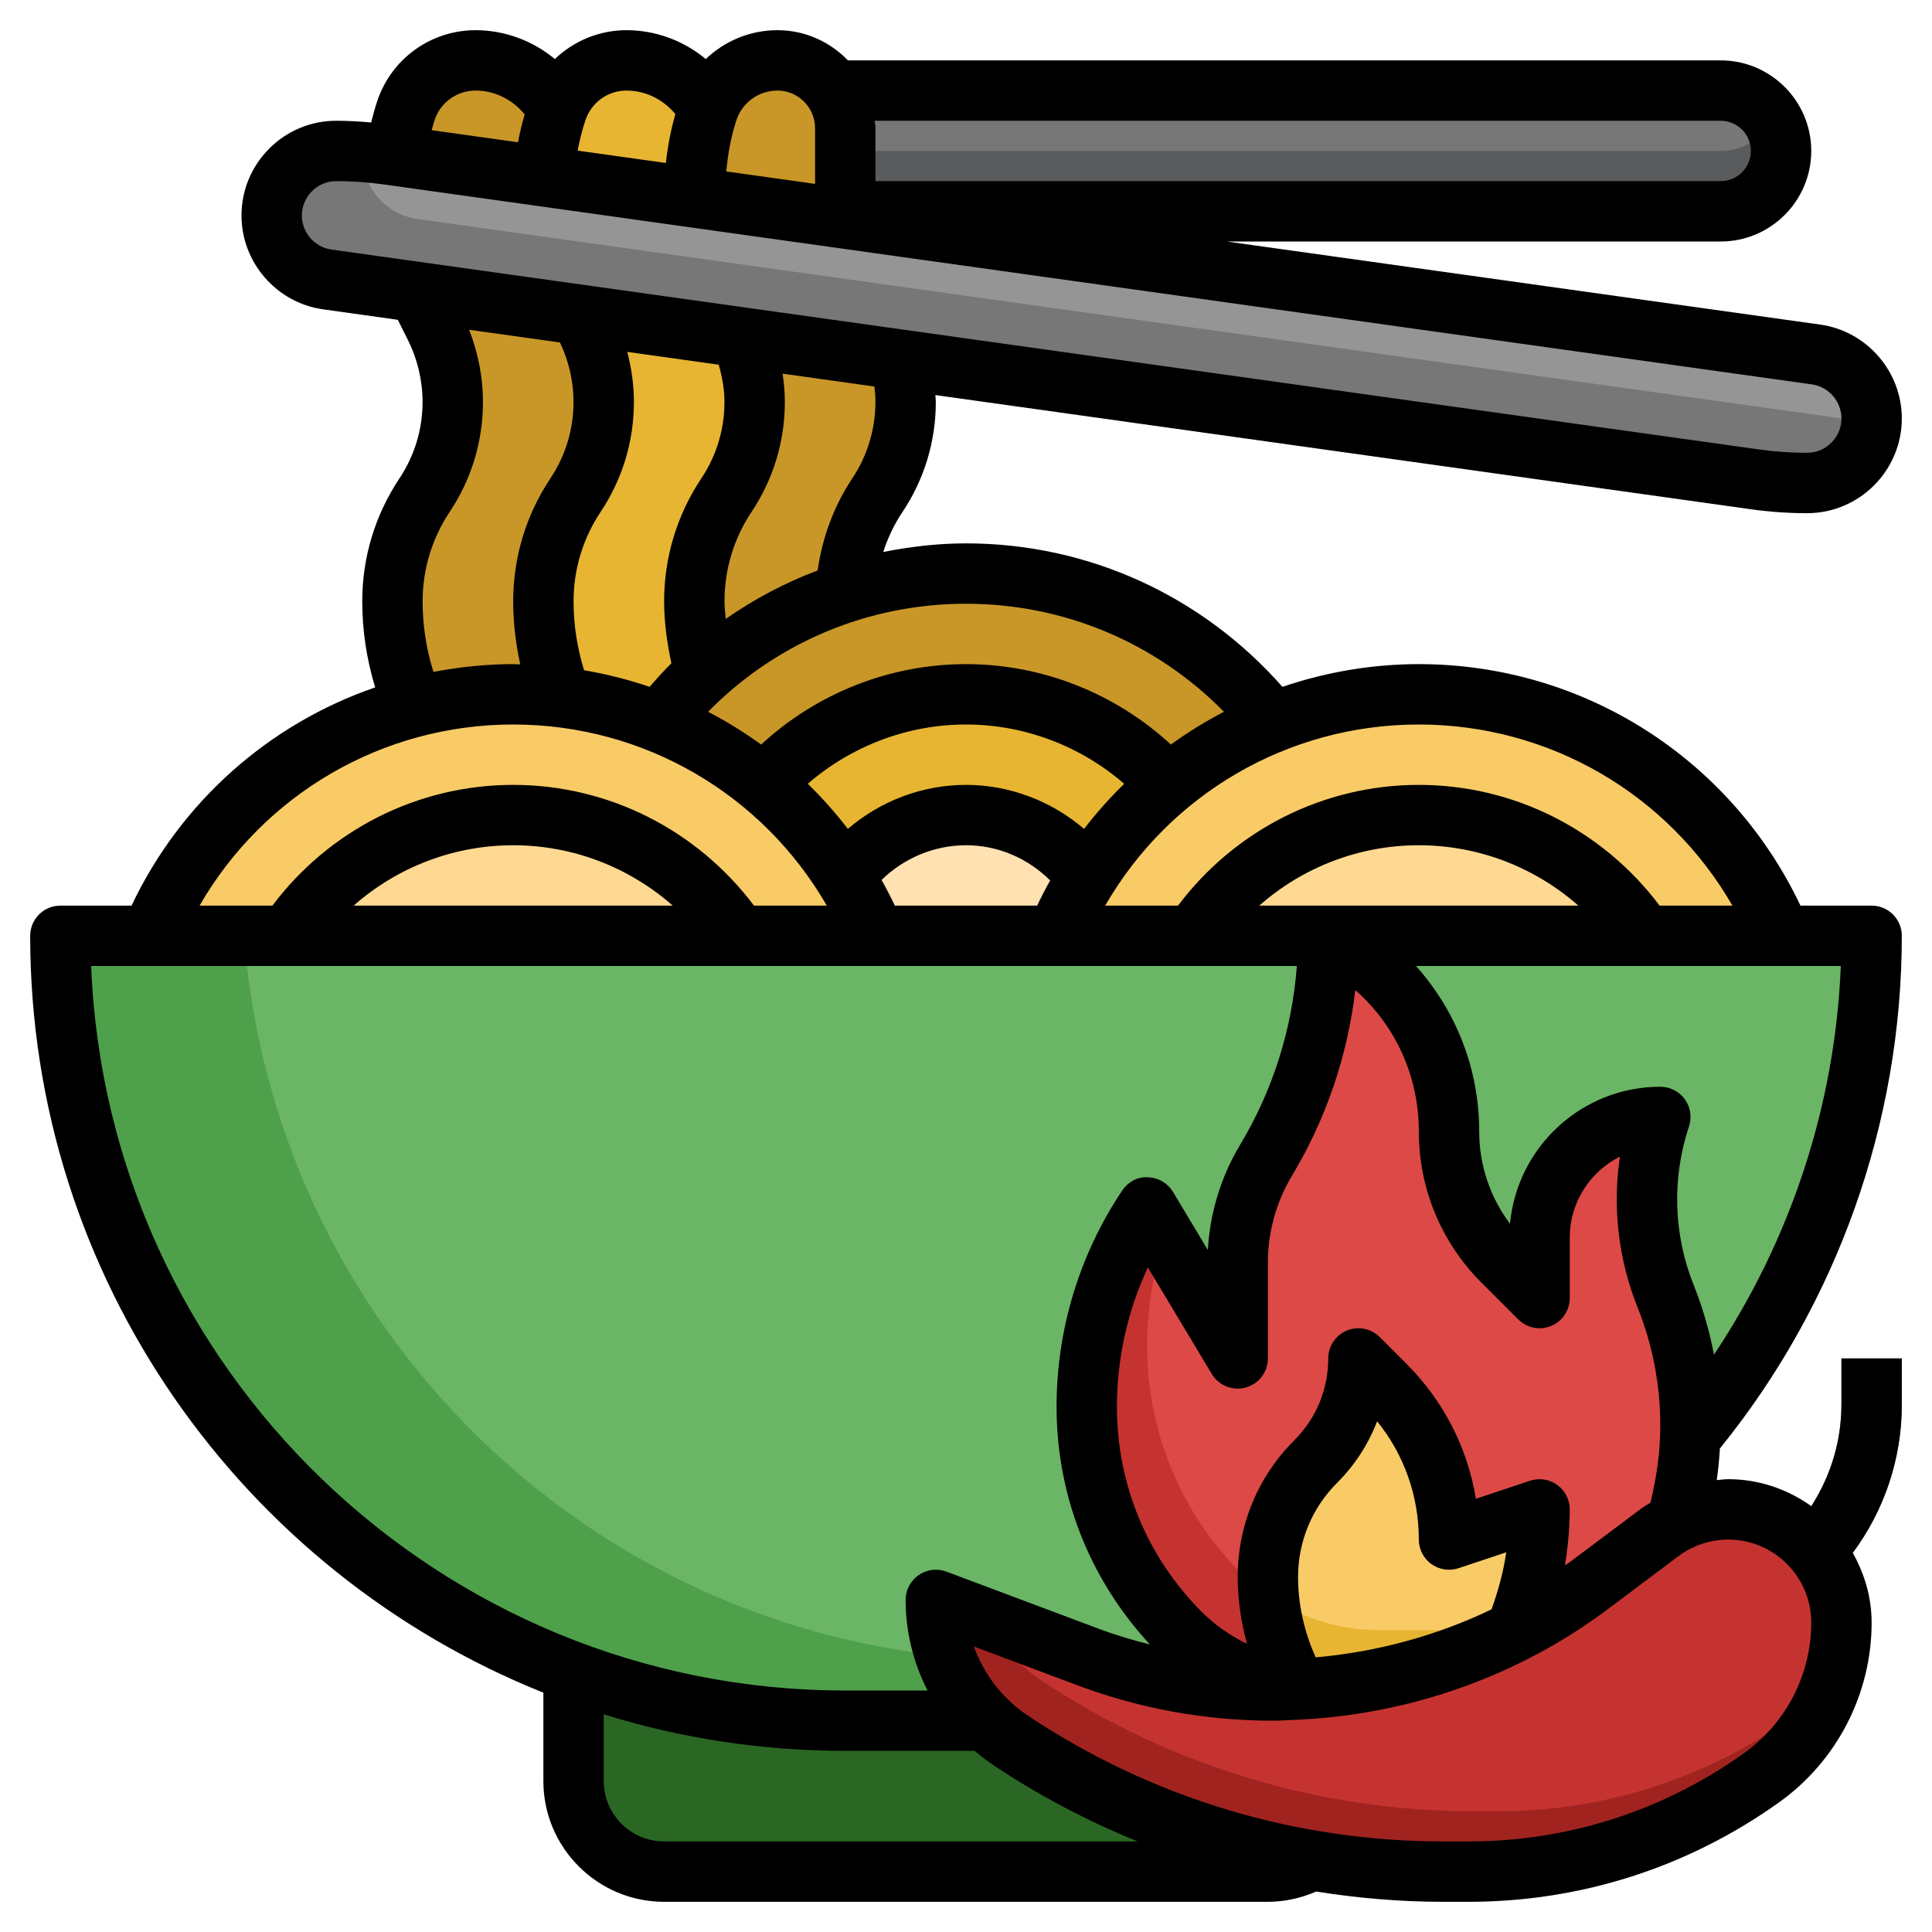
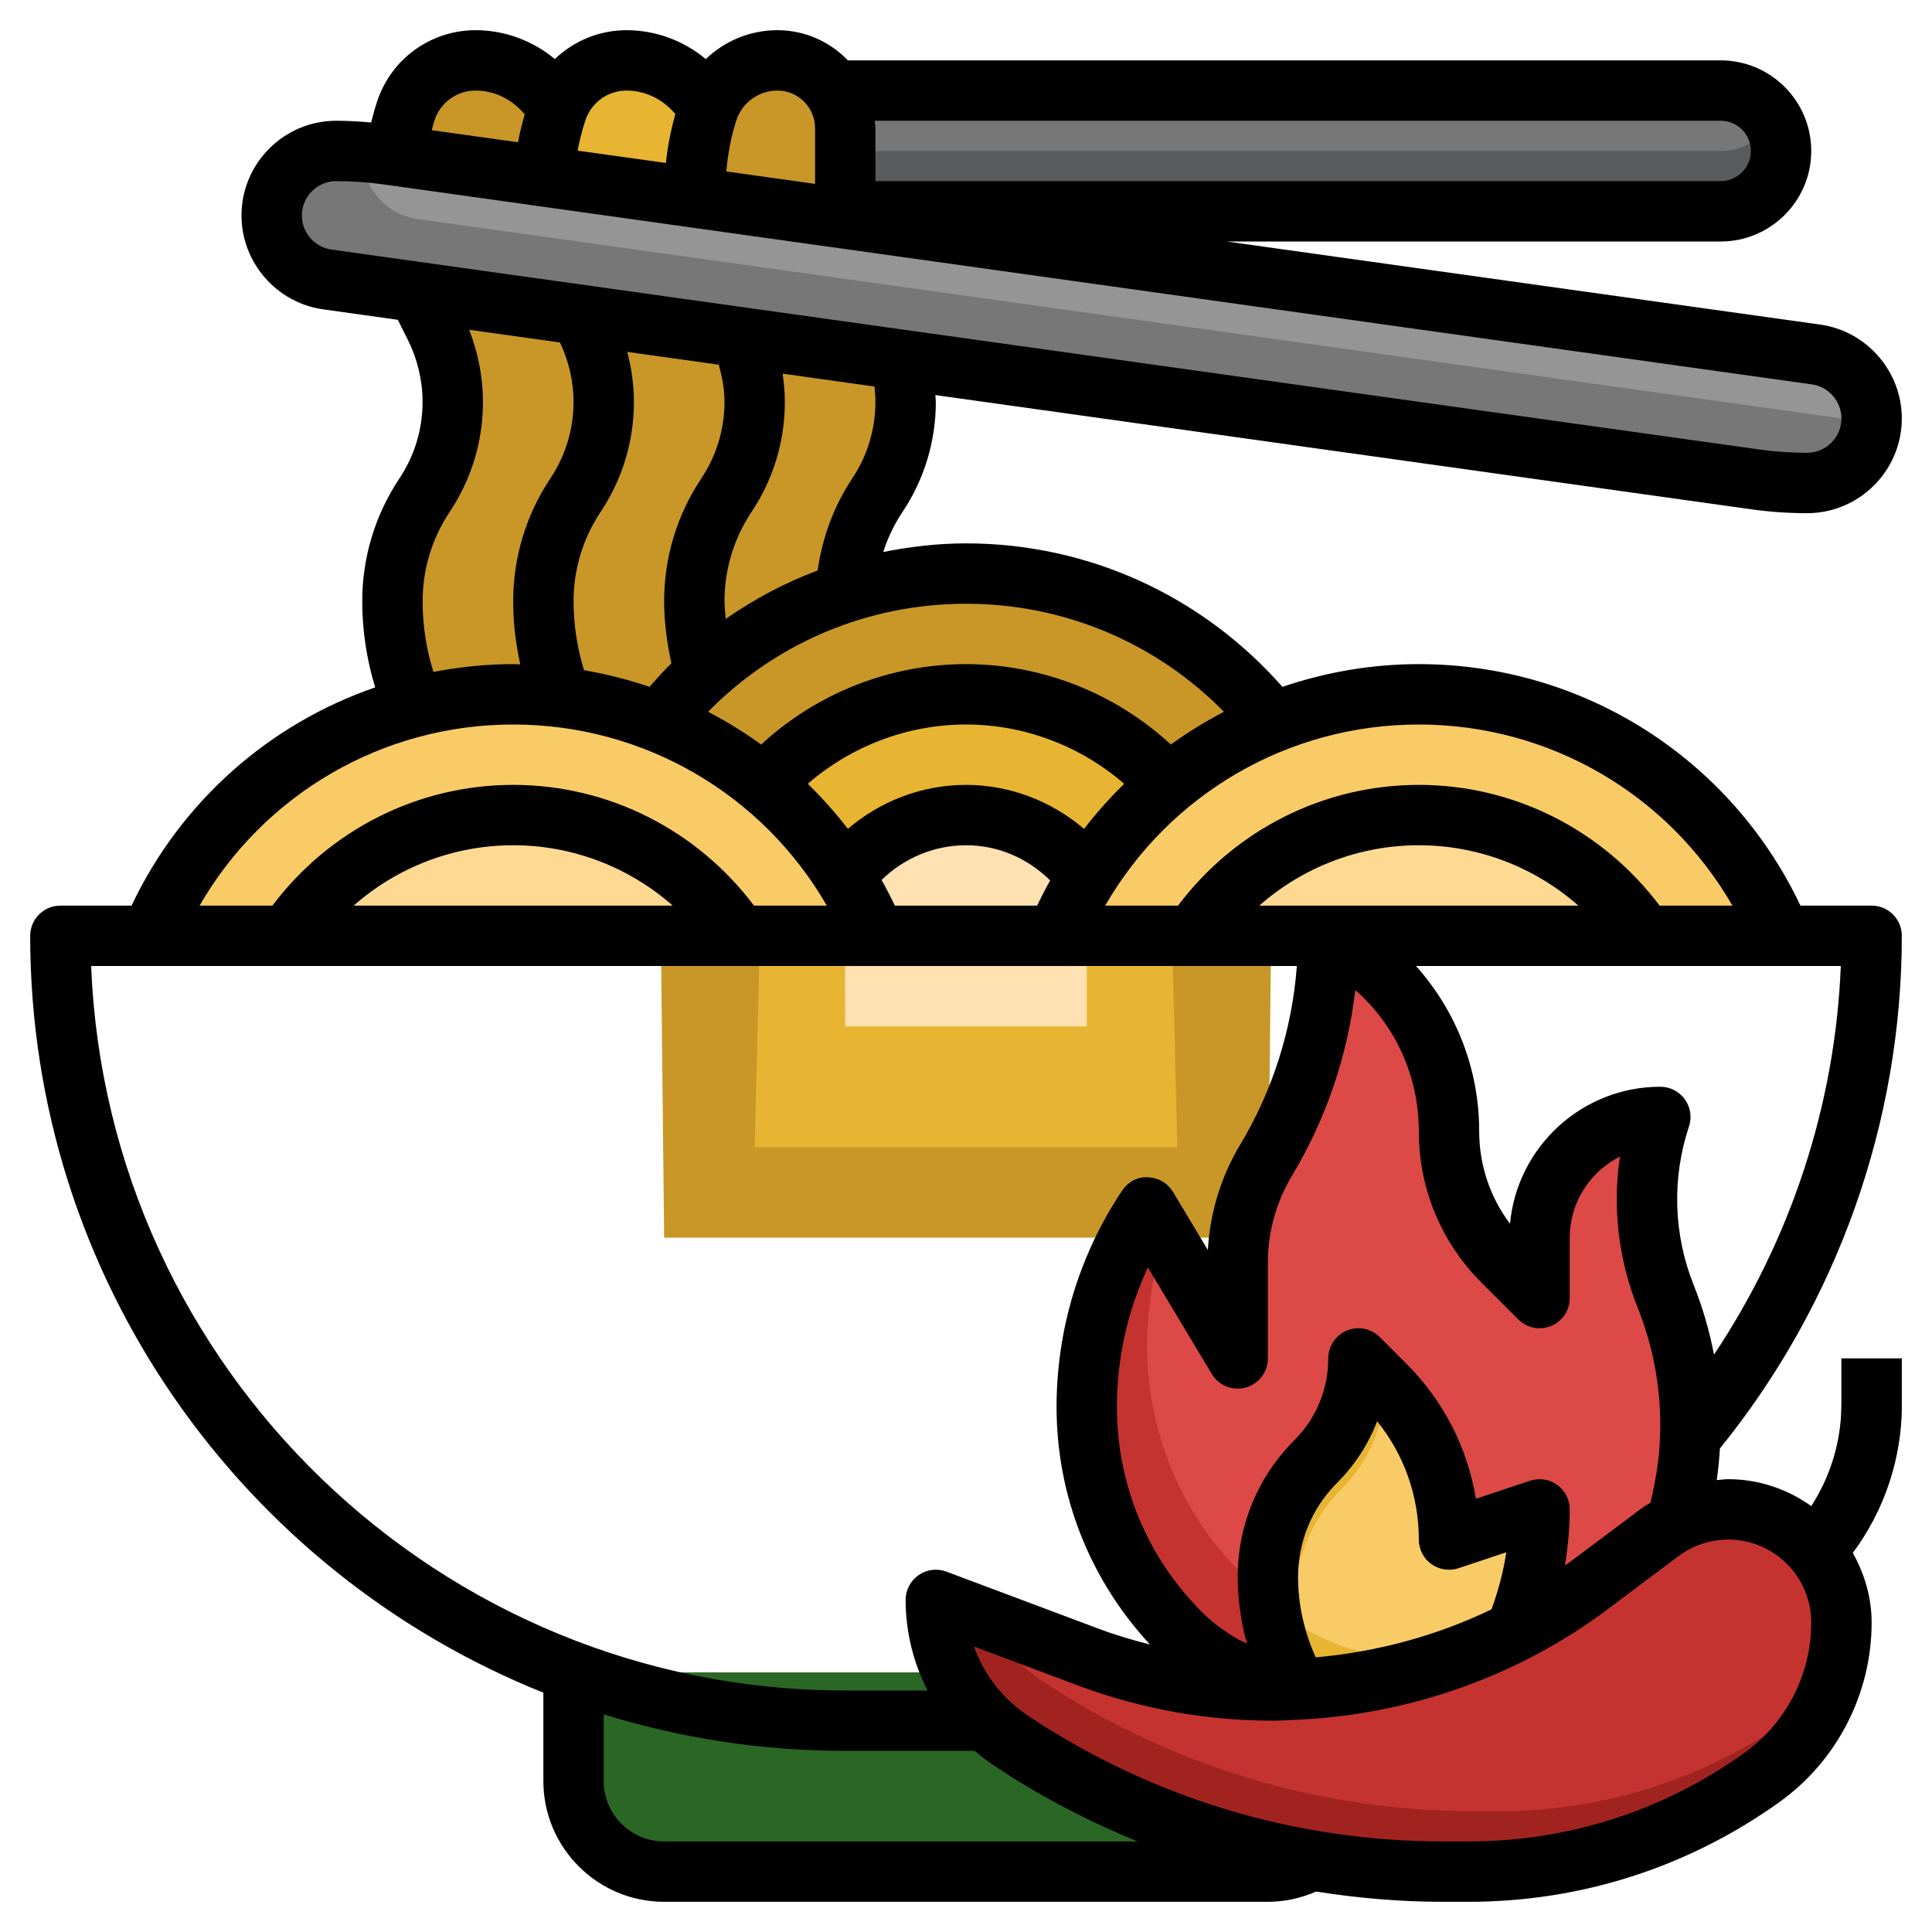
<svg xmlns="http://www.w3.org/2000/svg" id="Layer_23" enable-background="new 0 0 64 64" height="512" viewBox="0 0 64 64" width="512">
  <g>
    <path d="m18.471 3.59c-.544-.969-1.576-1.59-2.717-1.59-1.048 0-1.978.67-2.309 1.664-.162.486-.28.984-.354 1.488l.747 4.524.574 1.149c.386.772.587 1.624.587 2.488 0 1.1-.325 2.175-.935 3.09-.694 1.042-1.064 2.265-1.064 3.516 0 1.205.247 2.395.723 3.498l3.277 3.583 10.404-2.74.97-3.527-.368-1.109c.053-1.148.418-2.262 1.057-3.221.61-.915.936-1.991.935-3.09 0-.473-.061-.943-.179-1.399" fill="#c99728" />
    <path d="m18.018 5.843c.048-.741.191-1.473.427-2.178.331-.995 1.261-1.665 2.309-1.665 1.141 0 2.173.621 2.717 1.59l1.282 2.392v2.037l-4.009 1.003" fill="#e7b532" />
    <path d="m27.622 3h29.378c1.105 0 2 .895 2 2 0 1.105-.895 2-2 2h-28.974" fill="#5a5b5d" />
    <path d="m57 3h-29.176l.202 2h28.974c.738 0 1.376-.405 1.723-1-.347-.595-.985-1-1.723-1z" fill="#777" />
-     <path d="m24.574 11.18c.28.675.425 1.4.426 2.133 0 1.1-.325 2.175-.935 3.09-.695 1.042-1.065 2.265-1.065 3.516 0 .812.112 1.617.331 2.394 0 0 2.103 5.036 2.195 5.173h-4.782l-2.152-4.388c-.39-1.013-.592-2.09-.592-3.179 0-1.251.37-2.474 1.064-3.515.61-.915.936-1.991.935-3.09 0-.864-.201-1.715-.587-2.488l-.198-.396z" fill="#e7b532" />
    <path d="m42.185 23.921c-2.381-2.998-6.059-4.921-10.185-4.921s-7.804 1.923-10.185 4.921l.185 17.079h20z" fill="#c99728" />
    <path d="m38.702 25.993c-1.648-1.837-4.04-2.993-6.702-2.993s-5.054 1.156-6.702 2.993l-.298 12.007h14z" fill="#e7b532" />
    <path d="m36.007 29.008c-.912-1.219-2.367-2.008-4.007-2.008-1.65 0-3.113.799-4.024 2.031l.024 4.969h8z" fill="#ffe1b2" />
    <path d="m34.993 31c1.959-4.698 6.596-8 12.004-8s10.045 3.302 12.004 8" fill="#f9cb66" />
    <path d="m39.512 31c1.615-2.412 4.364-4 7.484-4s5.87 1.588 7.484 4" fill="#ffd992" />
    <path d="m45 55.4v3.6c0 1.657-1.343 3-3 3h-20c-1.657 0-3-1.343-3-3v-3.6" fill="#2b6724" />
-     <path d="m62 31c0 14.359-11.641 26-26 26h-8c-14.359 0-26-11.641-26-26z" fill="#4fa04b" />
-     <path d="m8.084 31c1.022 13.424 12.23 24 25.916 24h8c1.768 0 3.494-.178 5.163-.514 8.772-4.178 14.837-13.123 14.837-23.486z" fill="#6bb566" />
    <path d="m58.606 53.795-1.213-1.591 2.067-1.575c.994-1.137 1.54-2.59 1.54-4.101v-1.528h2v1.528c0 2.036-.75 3.992-2.111 5.507-.042.046-.088.089-.138.127z" fill="#3d8738" />
    <path d="m54.758 52.484c.817-1.634 1.242-3.435 1.242-5.261 0-1.468-.28-2.923-.826-4.287-.758-1.896-.82-3.999-.174-5.936-2.209 0-4 1.791-4 4v2l-1.213-1.213c-1.144-1.144-1.787-2.696-1.787-4.315 0-2.741-1.549-5.246-4-6.472 0 2.617-.711 5.186-2.058 7.43-.616 1.027-.942 2.203-.942 3.401v3.169l-3-5c-1.304 1.956-2 4.255-2 6.606 0 2.814 1.118 5.512 3.107 7.502 1.212 1.211 2.856 1.892 4.57 1.892h5.392c2.409 0 4.612-1.361 5.689-3.516z" fill="#c53330" />
    <path d="m55.174 42.936c-.758-1.896-.82-3.999-.174-5.936-2.209 0-4 1.791-4 4v2l-1.213-1.213c-1.144-1.144-1.787-2.696-1.787-4.315 0-2.741-1.549-5.246-4-6.472 0 2.617-.711 5.186-2.058 7.43-.616 1.027-.942 2.203-.942 3.401v3.169l-2.423-4.038c-.377 1.172-.577 2.399-.577 3.644 0 2.814 1.118 5.512 3.107 7.502 1.212 1.211 2.856 1.892 4.57 1.892h5.392c1.212 0 2.372-.346 3.362-.963.114-.18.23-.359.327-.553.817-1.634 1.242-3.435 1.242-5.261 0-1.469-.28-2.924-.826-4.287z" fill="#dd4946" />
    <path d="m51 50-3 1c0-1.921-.763-3.763-2.121-5.121l-.879-.879c0 1.281-.509 2.509-1.414 3.414-1.016 1.016-1.586 2.393-1.586 3.829 0 1.156.269 2.296.786 3.329l.194.388c.23.025.463.04.697.04h5.392c.046 0 .091-.009.137-.01l.251-.418c1.009-1.683 1.543-3.609 1.543-5.572z" fill="#e7b532" />
-     <path d="m50.218 54c.505-1.27.782-2.623.782-4l-3 1c0-1.921-.763-3.763-2.121-5.121l-.879-.879c0 1.281-.509 2.509-1.414 3.414-1.016 1.016-1.586 2.393-1.586 3.829 0 .211.019.421.037.631 1.065.727 2.331 1.126 3.64 1.126z" fill="#f9cb66" />
+     <path d="m50.218 54c.505-1.27.782-2.623.782-4l-3 1c0-1.921-.763-3.763-2.121-5.121c0 1.281-.509 2.509-1.414 3.414-1.016 1.016-1.586 2.393-1.586 3.829 0 .211.019.421.037.631 1.065.727 2.331 1.126 3.64 1.126z" fill="#f9cb66" />
    <path d="m61 53.75c0-2.071-1.679-3.75-3.75-3.75-.811 0-1.601.263-2.25.75l-2.337 1.753c-3.027 2.27-6.708 3.497-10.492 3.497-2.097 0-4.177-.377-6.14-1.113l-5.031-1.887c0 1.874.937 3.625 2.496 4.664 4.24 2.827 9.222 4.336 14.319 4.336h.833c3.481 0 6.875-1.088 9.708-3.111 1.659-1.185 2.644-3.099 2.644-5.139z" fill="#a12320" />
    <path d="m57.25 50c-.811 0-1.601.263-2.25.75l-2.337 1.753c-3.027 2.27-6.708 3.497-10.492 3.497-2.097 0-4.177-.377-6.14-1.113l-3.379-1.267c.429.812 1.057 1.52 1.845 2.045 4.239 2.826 9.221 4.335 14.318 4.335h.833c3.481 0 6.875-1.088 9.708-3.111.537-.383.994-.849 1.379-1.365.167-.57.265-1.165.265-1.774 0-2.071-1.679-3.75-3.75-3.75z" fill="#c53330" />
    <path d="m28.052 7.247c-.034-.277-.052-.558-.052-.839v-2.162c0-1.24-1.006-2.246-2.246-2.246-1.048 0-1.978.67-2.309 1.664-.295.885-.445 1.811-.445 2.744 0 .044 0 .088.001.132" fill="#c99728" />
    <path d="m4.996 31c1.959-4.698 6.596-8 12.004-8s10.045 3.302 12.004 8" fill="#f9cb66" />
    <path d="m9.516 31c1.615-2.412 4.364-4 7.484-4s5.87 1.588 7.484 4" fill="#ffd992" />
    <path d="m9 7.138c0 1.067.786 1.971 1.842 2.119l47.306 6.624c.567.079 1.14.119 1.713.119 1.181 0 2.139-.958 2.139-2.139 0-1.067-.786-1.971-1.843-2.119l-47.304-6.623c-.568-.079-1.141-.119-1.715-.119-1.181 0-2.138.957-2.138 2.138z" fill="#777" />
    <path d="m60.157 11.742-47.304-6.623c-.28-.039-.561-.068-.843-.088-.002.036-.01.071-.01.107 0 1.067.786 1.971 1.842 2.119l47.306 6.624c.279.039.56.068.841.088.002-.037.011-.071.011-.108 0-1.067-.786-1.971-1.843-2.119z" fill="#959595" />
    <path d="m59.86 17c1.731 0 3.14-1.408 3.14-3.139 0-1.557-1.162-2.893-2.704-3.109l-19.657-2.752h16.361c1.654 0 3-1.346 3-3s-1.346-3-3-3h-28.912c-.591-.614-1.417-1-2.334-1-.908 0-1.749.358-2.374.956-.728-.604-1.651-.956-2.626-.956-.908 0-1.749.358-2.374.956-.728-.604-1.651-.956-2.626-.956-1.48 0-2.789.943-3.257 2.348-.078.232-.142.47-.202.709-.385-.034-.772-.057-1.156-.057-1.731 0-3.138 1.407-3.139 3.137-.001 1.557 1.161 2.895 2.703 3.11l2.475.347.339.678c.314.631.481 1.336.481 2.042.001.905-.265 1.782-.767 2.535-.805 1.208-1.231 2.615-1.231 4.069 0 .975.147 1.93.428 2.853-3.504 1.207-6.432 3.774-8.071 7.229h-2.357c-.553 0-1 .448-1 1 0 11.355 7.05 21.089 17 25.072v2.928c0 2.206 1.794 4 4 4h20c.552 0 1.097-.121 1.6-.34 1.386.22 2.794.34 4.215.34h.833c3.711 0 7.269-1.14 10.289-3.297 1.917-1.37 3.063-3.596 3.063-5.953 0-.843-.239-1.623-.625-2.31 1.052-1.416 1.625-3.134 1.625-4.912v-1.528h-2v1.528c0 1.204-.356 2.365-.999 3.364-.778-.556-1.724-.892-2.751-.892-.128 0-.254.021-.381.031.05-.348.084-.697.105-1.048 3.881-4.79 6.026-10.802 6.026-16.983 0-.552-.447-1-1-1h-2.357c-2.314-4.879-7.2-8-12.643-8-1.569 0-3.088.267-4.517.753-2.662-3.019-6.433-4.753-10.483-4.753-.933 0-1.847.108-2.741.285.15-.468.363-.915.638-1.326.723-1.083 1.104-2.345 1.103-3.646 0-.076-.012-.15-.014-.226l27.025 3.784c.611.086 1.234.129 1.849.129zm-2.86-13c.552 0 1 .449 1 1s-.448 1-1 1h-28v-1.753c0-.085-.019-.164-.025-.247zm-31.246-1c.687 0 1.246.559 1.246 1.247v1.844l-2.941-.412c.055-.576.152-1.147.336-1.699.195-.586.741-.98 1.359-.98zm-5 0c.636 0 1.22.298 1.618.779-.15.531-.256 1.072-.313 1.62l-2.924-.409c.065-.342.148-.68.259-1.01.196-.586.742-.98 1.36-.98zm-5 0c.641 0 1.229.303 1.627.79-.086.305-.166.611-.221.923l-2.86-.4c.031-.111.058-.223.094-.332.196-.587.742-.981 1.36-.981zm-5.754 4.139c0-.628.511-1.139 1.139-1.139.524 0 1.055.037 1.576.11l47.304 6.623c.559.078.981.563.981 1.128 0 .628-.512 1.139-1.14 1.139-.523 0-1.054-.037-1.574-.109l-47.306-6.624c-.559-.079-.981-.563-.98-1.128zm13.999 6.175c.001.905-.265 1.782-.767 2.535-.806 1.208-1.232 2.615-1.232 4.069 0 .692.096 1.378.241 2.054-.253.246-.488.513-.724.78-.703-.239-1.427-.424-2.17-.55-.227-.74-.347-1.505-.347-2.284 0-1.058.31-2.081.896-2.96.723-1.083 1.104-2.345 1.103-3.646 0-.558-.079-1.114-.22-1.655l3.03.424c.112.402.19.811.19 1.233zm-9.999 6.604c0-1.058.31-2.081.896-2.96.723-1.083 1.104-2.345 1.103-3.646 0-.815-.162-1.628-.458-2.388l3.008.421c.292.612.45 1.289.45 1.968.001.905-.265 1.782-.767 2.535-.806 1.209-1.232 2.616-1.232 4.07 0 .707.084 1.405.234 2.09-.078-.001-.155-.008-.234-.008-.899 0-1.781.094-2.641.258-.238-.755-.359-1.539-.359-2.34zm3 4.082c4.338 0 8.264 2.314 10.389 6h-2.412c-1.887-2.506-4.82-4-7.977-4s-6.09 1.494-7.977 4h-2.412c2.125-3.686 6.051-6 10.389-6zm12.643 6c-.138-.29-.284-.573-.44-.85.742-.726 1.747-1.15 2.797-1.15 1.067 0 2.045.431 2.788 1.165-.152.272-.296.55-.431.835zm6.268-2.541c-1.08-.926-2.469-1.459-3.911-1.459-1.444 0-2.833.531-3.913 1.457-.409-.531-.852-1.03-1.328-1.493 1.448-1.254 3.308-1.964 5.241-1.964s3.793.71 5.241 1.965c-.477.463-.921.962-1.33 1.494zm-13.626 2.541h-10.57c1.444-1.273 3.312-2 5.285-2s3.841.727 5.285 2zm-19.265 2h39.94c-.156 2.087-.794 4.114-1.875 5.915-.638 1.061-1.005 2.261-1.073 3.494l-1.154-1.924c-.177-.294-.491-.477-.834-.485-.345-.026-.666.16-.855.445-1.419 2.128-2.169 4.604-2.169 7.16 0 2.947 1.103 5.719 3.093 7.87-.578-.145-1.151-.315-1.711-.526l-5.031-1.887c-.31-.115-.652-.071-.921.115-.269.188-.43.495-.43.823 0 1.062.259 2.085.726 3h-2.726c-13.45 0-24.453-10.677-24.98-24zm38.695-2c1.444-1.273 3.312-2 5.285-2s3.841.727 5.285 2zm1.285 22.243c0-1.179.459-2.288 1.293-3.122.59-.589 1.037-1.283 1.326-2.039.895 1.106 1.381 2.475 1.381 3.918 0 .321.154.624.415.811.262.188.596.238.901.138l1.581-.527c-.094.645-.267 1.274-.488 1.89-1.824.878-3.809 1.412-5.824 1.59-.378-.834-.585-1.745-.585-2.659zm-21 8.757c-1.103 0-2-.897-2-2v-2.21c2.529.786 5.216 1.21 8 1.21h4.288c.206.177.424.343.653.496 1.503 1.002 3.095 1.83 4.743 2.504zm38-7.25c0 1.712-.832 3.33-2.226 4.325-2.679 1.914-5.836 2.925-9.127 2.925h-.833c-4.915 0-9.674-1.441-13.764-4.168-.84-.56-1.459-1.367-1.786-2.29l3.415 1.281c2.083.781 4.267 1.177 6.492 1.177.272 0 .543-.021.815-.033.012.001.023.004.035.005l.001-.006c3.683-.173 7.291-1.448 10.242-3.663l2.336-1.753c.474-.355 1.06-.55 1.65-.55 1.517 0 2.75 1.233 2.75 2.75zm-5.6-3.8-2.338 1.752c-.072.054-.148.102-.221.154.098-.611.159-1.229.159-1.856 0-.321-.154-.624-.415-.811-.262-.189-.598-.238-.901-.138l-1.793.598c-.276-1.688-1.071-3.244-2.305-4.477l-.879-.879c-.286-.286-.715-.371-1.09-.217-.374.155-.617.52-.617.924 0 1.022-.398 1.984-1.121 2.707-1.212 1.211-1.879 2.822-1.879 4.536 0 .746.112 1.489.308 2.21-.549-.265-1.057-.616-1.493-1.052-1.815-1.816-2.815-4.229-2.815-6.796 0-1.608.352-3.179 1.025-4.619l2.117 3.528c.231.386.697.569 1.124.449.434-.119.734-.513.734-.963v-3.169c0-1.017.276-2.015.8-2.886 1.13-1.883 1.842-3.98 2.096-6.148 1.325 1.164 2.104 2.849 2.104 4.675 0 1.897.738 3.681 2.08 5.022l1.213 1.212c.287.287.716.373 1.09.217.374-.154.617-.519.617-.923v-2c0-1.174.678-2.192 1.662-2.685-.249 1.677-.052 3.402.584 4.992.5 1.251.754 2.569.754 3.916 0 .862-.122 1.718-.327 2.556-.09.058-.186.107-.273.171zm2.378-5.076c-.15-.786-.374-1.558-.674-2.309-.67-1.673-.725-3.537-.155-5.249.103-.305.051-.64-.137-.901-.189-.261-.491-.415-.812-.415-2.601 0-4.744 1.996-4.979 4.537-.663-.879-1.021-1.944-1.021-3.065 0-2.07-.771-3.993-2.093-5.472h14.072c-.184 4.603-1.657 9.062-4.201 12.874zm.611-14.874h-2.412c-1.887-2.506-4.82-4-7.977-4s-6.09 1.494-7.977 4h-2.412c2.125-3.686 6.051-6 10.389-6s8.264 2.314 10.389 6zm-16.844-6.421c-.613.318-1.2.68-1.758 1.085-1.841-1.7-4.264-2.664-6.787-2.664s-4.946.964-6.786 2.664c-.558-.404-1.146-.767-1.758-1.085 2.247-2.287 5.295-3.579 8.544-3.579s6.297 1.292 8.545 3.579zm-11.546-10.265c.001.905-.265 1.782-.767 2.535-.611.917-.993 1.961-1.146 3.048-1.079.404-2.097.946-3.046 1.605-.014-.195-.04-.388-.04-.584 0-1.058.31-2.081.896-2.96.723-1.083 1.104-2.345 1.103-3.646 0-.315-.03-.626-.074-.934l3.042.426c.019.17.032.339.032.51z" />
  </g>
</svg>